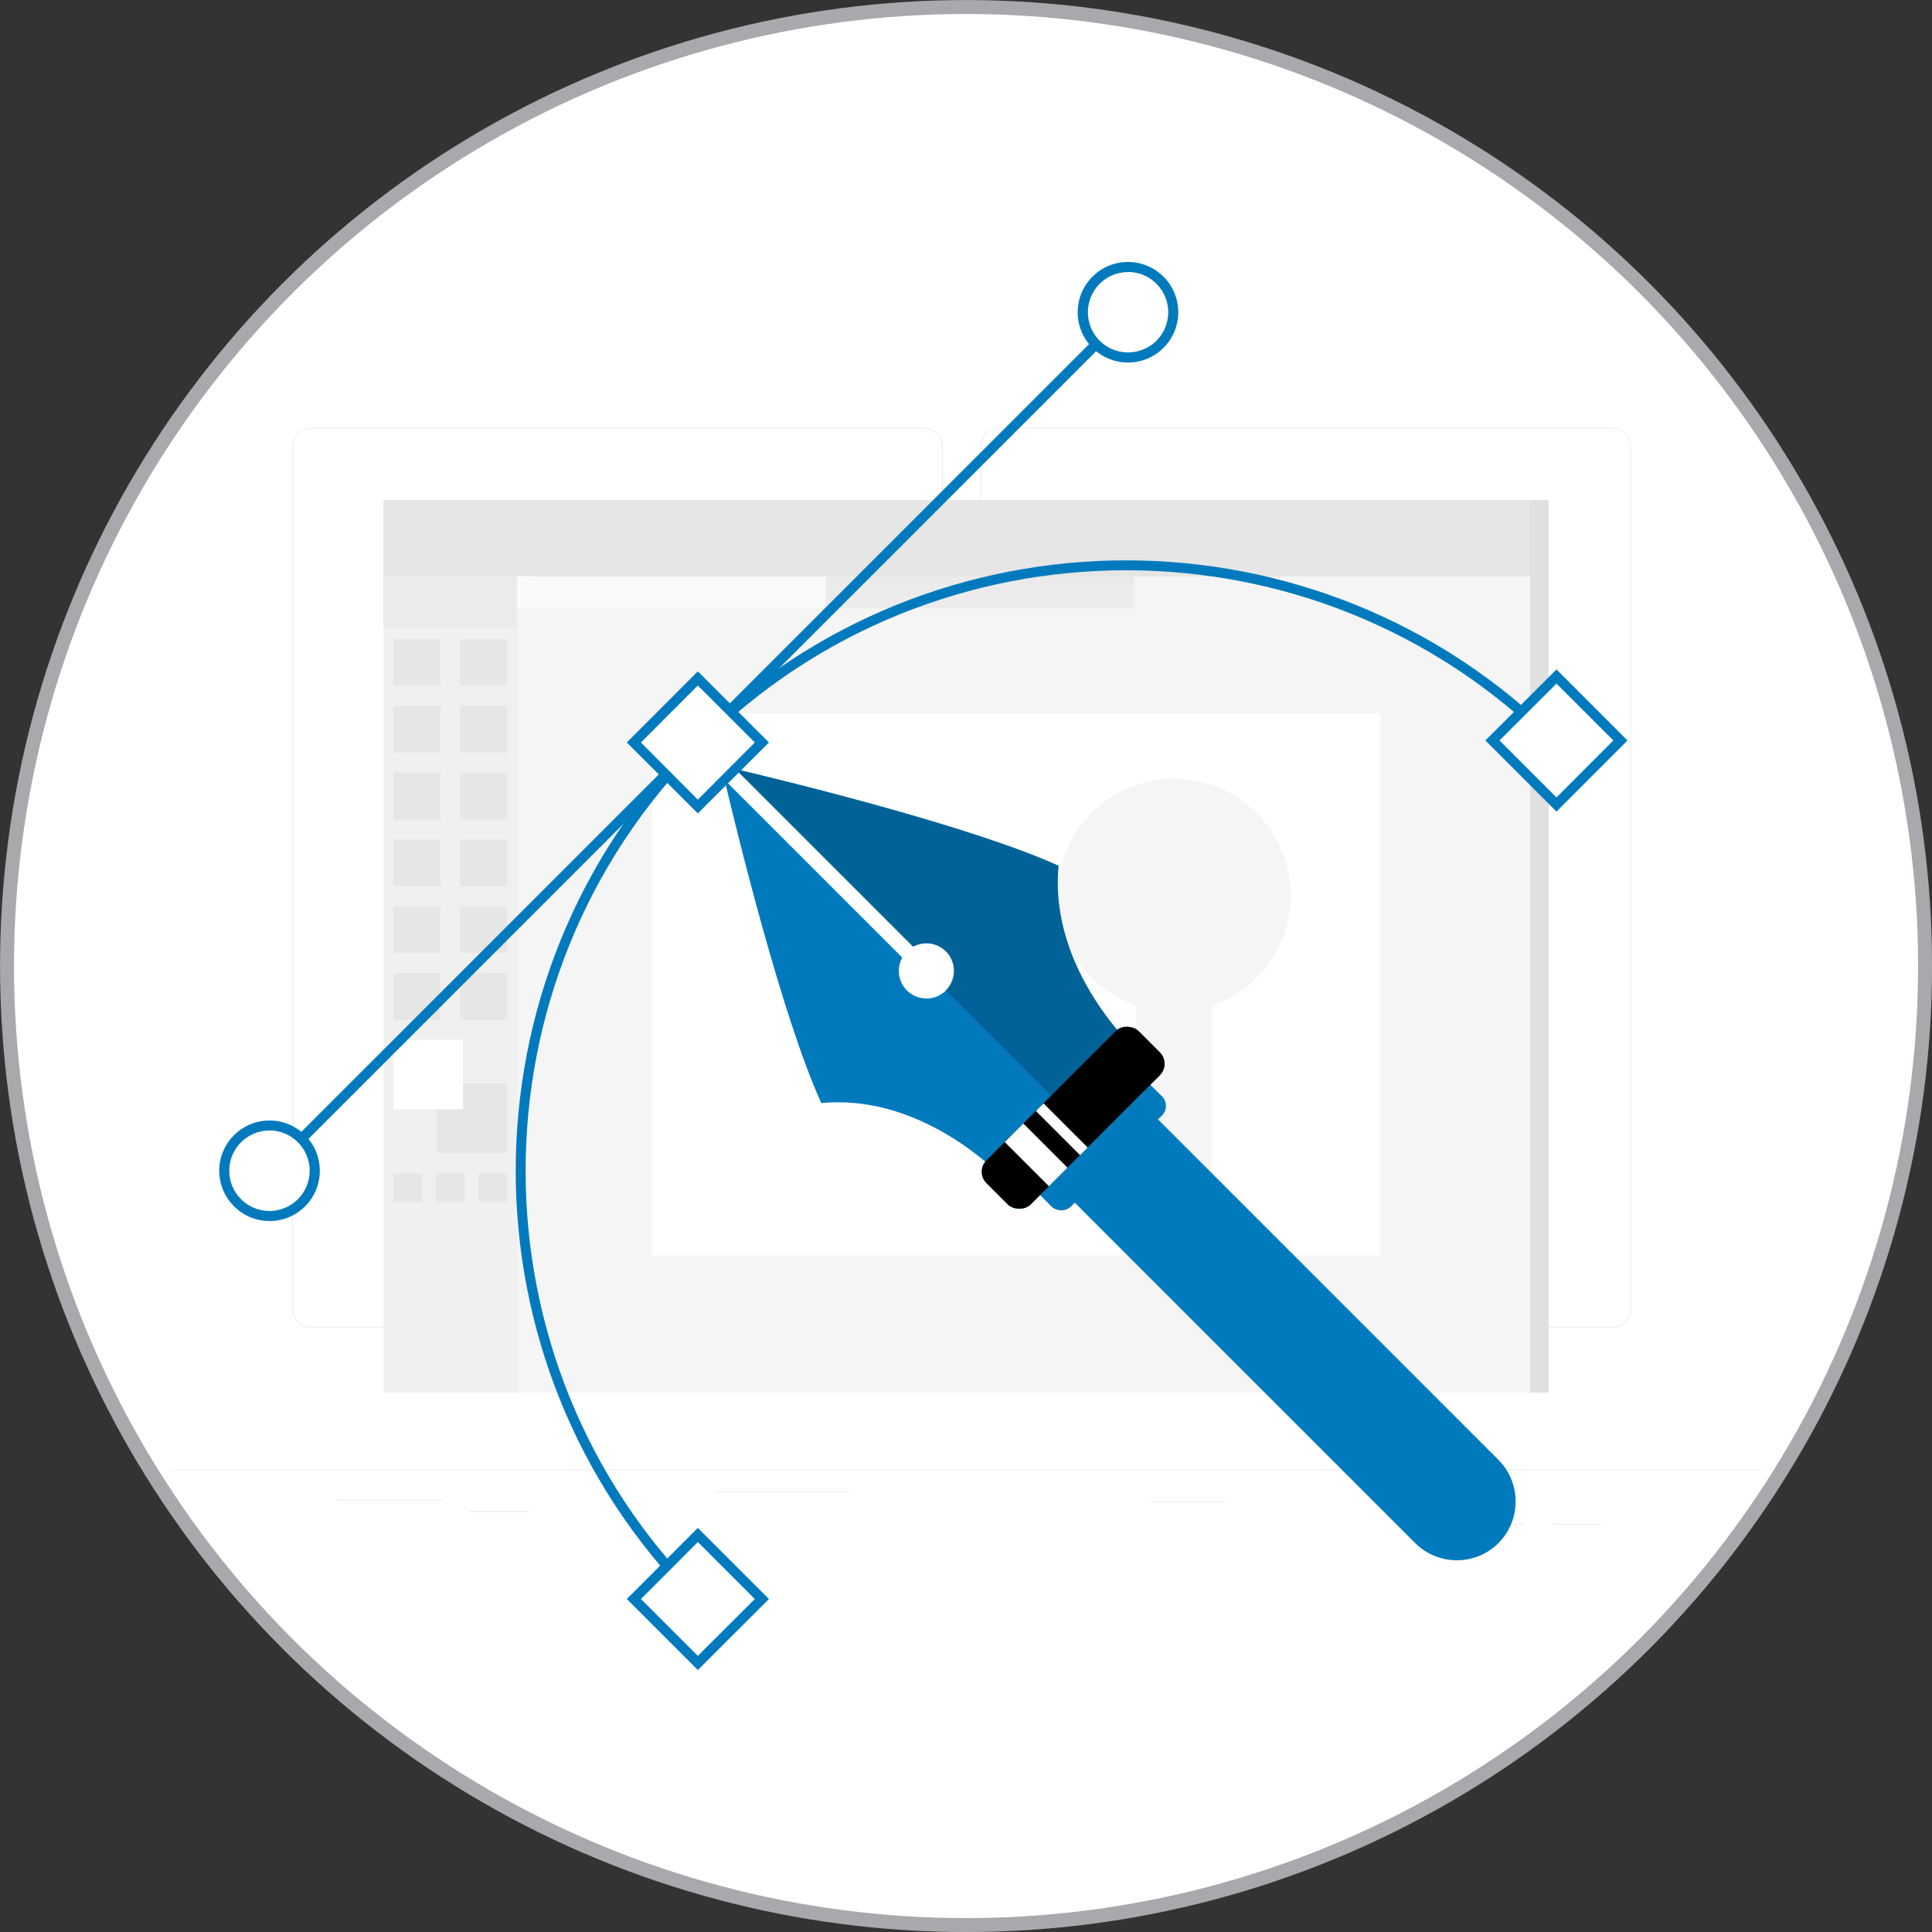
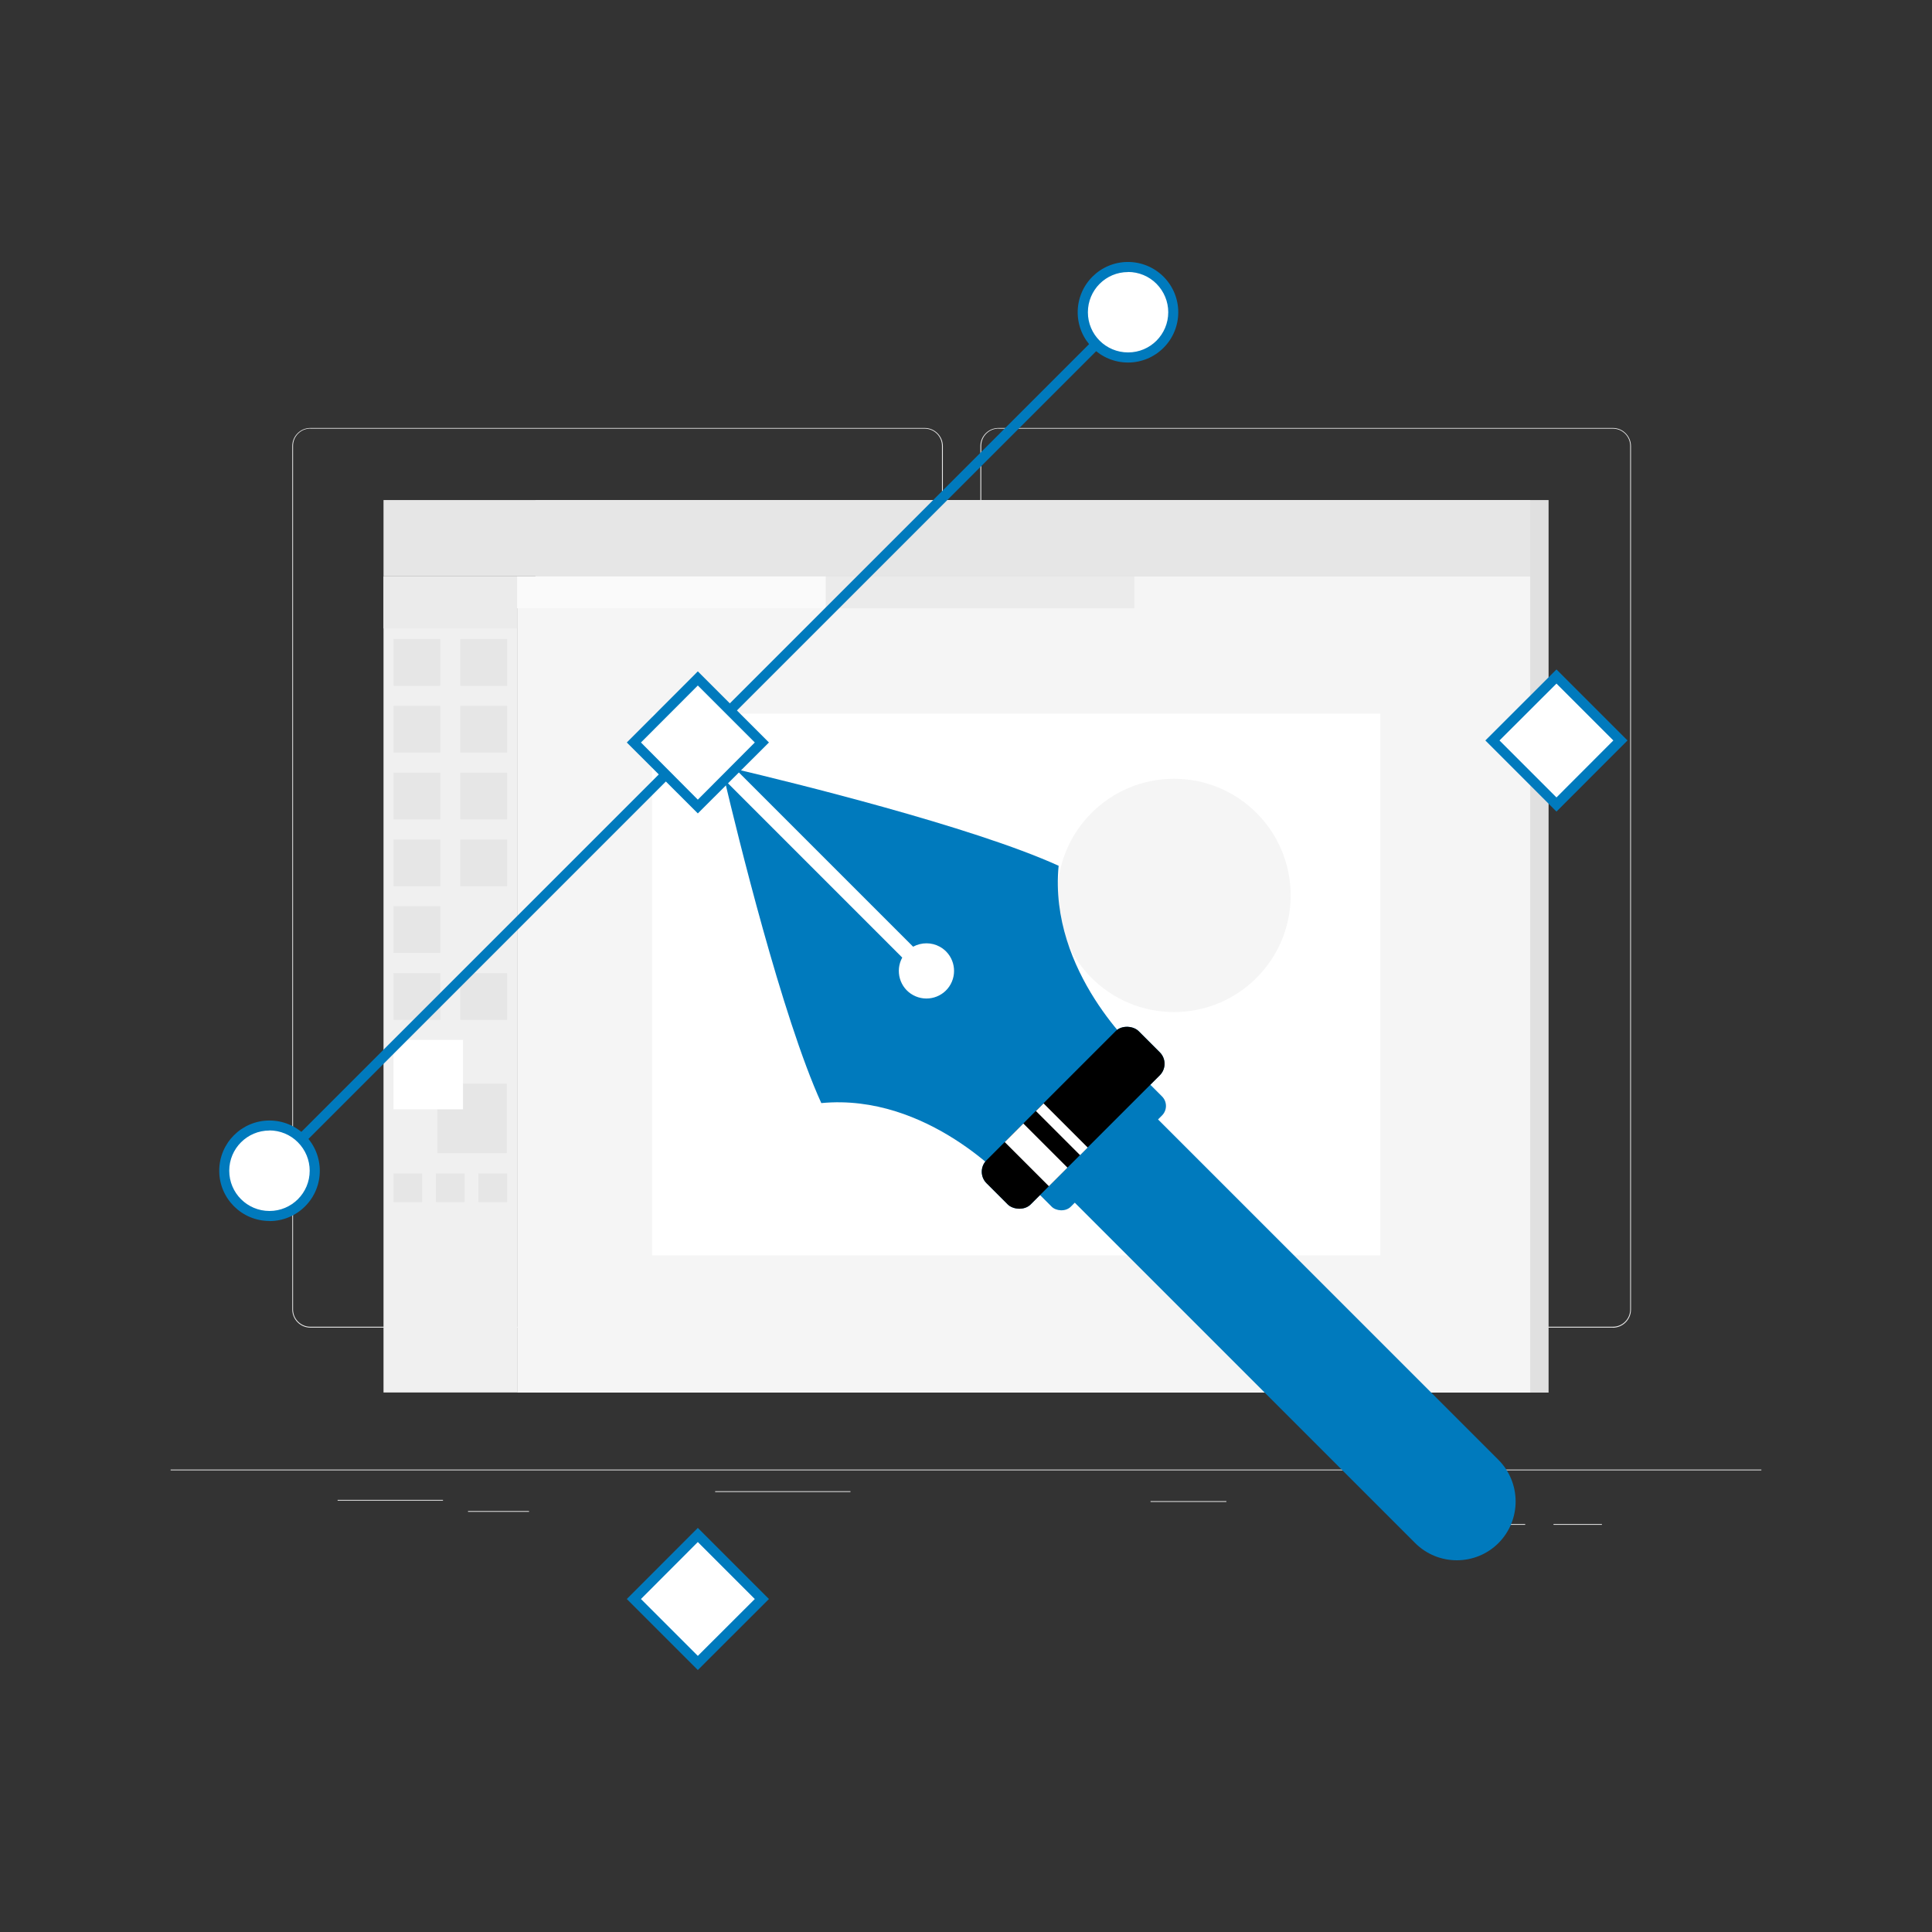
<svg xmlns="http://www.w3.org/2000/svg" id="Layer_2" viewBox="0 0 200.75 200.75">
  <rect x="0" y="0" width="200.75" height="200.75" fill="#333333" stroke="none" />
  <g id="Layer_1-2">
-     <circle cx="100.38" cy="100.38" r="99.65" style="fill:#fff; stroke:#a7a9ac; stroke-miterlimit:10; stroke-width:1.45px;" />
    <g id="freepik--background-complete--inject-18">
      <rect x="17.73" y="152.7" width="165.29" height=".08" style="fill:#ebebeb;" />
      <rect x="35.08" y="155.85" width="10.95" height=".08" style="fill:#ebebeb;" />
      <rect x="74.31" y="154.95" width="14.06" height=".08" style="fill:#ebebeb;" />
      <rect x="48.63" y="157.01" width="6.34" height=".08" style="fill:#ebebeb;" />
      <rect x="161.42" y="158.36" width="5.03" height=".08" style="fill:#ebebeb;" />
      <rect x="147.14" y="158.36" width="11.34" height=".08" style="fill:#ebebeb;" />
      <rect x="119.55" y="155.98" width="7.88" height=".08" style="fill:#ebebeb;" />
      <path d="m96.08,137.95h-63.83c-1.04,0-1.88-.85-1.88-1.89V46.34c0-1.03.85-1.87,1.88-1.87h63.83c1.04,0,1.89.85,1.89,1.89h0v89.71c0,1.04-.85,1.89-1.89,1.89ZM32.25,44.53c-1,0-1.8.81-1.8,1.8v89.73c0,1,.81,1.8,1.8,1.8h63.83c1,0,1.8-.81,1.8-1.8V46.34c0-1-.81-1.8-1.8-1.8h-63.83Z" style="fill:#ebebeb;" />
      <path d="m167.59,137.95h-63.83c-1.04,0-1.89-.85-1.89-1.89V46.34c.01-1.04.85-1.87,1.89-1.87h63.83c1.03,0,1.87.84,1.88,1.87v89.73c0,1.04-.84,1.88-1.88,1.89Zm-63.83-93.42c-1,0-1.8.81-1.8,1.8v89.73c0,1,.81,1.8,1.8,1.8h63.83c1,0,1.8-.81,1.8-1.8V46.34c0-1-.81-1.8-1.8-1.8h-63.83Z" style="fill:#ebebeb;" />
      <rect x="55.64" y="51.96" width="105.27" height="92.74" style="fill:#e0e0e0;" />
      <rect x="53.73" y="59.9" width="105.27" height="84.8" style="fill:#f5f5f5;" />
      <rect x="67.76" y="74.15" width="75.66" height="56.3" style="fill:#fff;" />
      <rect x="39.85" y="59.89" width="13.88" height="84.8" style="fill:#f0f0f0;" />
      <rect x="39.85" y="59.9" width="13.88" height="5.4" style="fill:#ebebeb;" />
      <rect x="39.85" y="51.96" width="119.15" height="7.93" style="fill:#e6e6e6;" />
      <rect x="53.73" y="59.89" width="32.07" height="3.31" style="fill:#fafafa;" />
      <rect x="85.8" y="59.9" width="32.07" height="3.31" style="fill:#ebebeb;" />
      <rect x="40.89" y="66.4" width="4.86" height="4.86" style="fill:#e6e6e6;" />
      <rect x="47.83" y="66.4" width="4.86" height="4.86" style="fill:#e6e6e6;" />
      <rect x="47.83" y="73.34" width="4.86" height="4.86" style="fill:#e6e6e6;" />
      <rect x="40.89" y="73.34" width="4.86" height="4.86" style="fill:#e6e6e6;" />
      <rect x="40.89" y="80.28" width="4.86" height="4.86" style="fill:#e6e6e6;" />
      <rect x="47.83" y="80.28" width="4.86" height="4.86" style="fill:#e6e6e6;" />
      <rect x="47.83" y="87.23" width="4.86" height="4.86" style="fill:#e6e6e6;" />
      <rect x="40.89" y="87.23" width="4.86" height="4.86" style="fill:#e6e6e6;" />
      <rect x="40.89" y="94.16" width="4.86" height="4.86" style="fill:#e6e6e6;" />
-       <rect x="47.83" y="94.16" width="4.86" height="4.86" style="fill:#e6e6e6;" />
      <rect x="47.83" y="101.11" width="4.86" height="4.86" style="fill:#e6e6e6;" />
      <rect x="40.89" y="101.11" width="4.86" height="4.86" style="fill:#e6e6e6;" />
      <rect x="40.89" y="121.93" width="2.98" height="2.98" style="fill:#e6e6e6;" />
      <rect x="49.71" y="121.93" width="2.98" height="2.98" style="fill:#e6e6e6;" />
      <rect x="45.3" y="121.93" width="2.98" height="2.98" style="fill:#e6e6e6;" />
      <rect x="45.44" y="112.6" width="7.22" height="7.22" style="fill:#e6e6e6;" />
      <rect x="40.89" y="108.05" width="7.22" height="7.22" style="fill:#fff;" />
      <circle cx="121.99" cy="93.04" r="12.12" style="fill:#f5f5f5;" />
-       <rect x="118.01" y="101.11" width="7.96" height="20.83" style="fill:#f5f5f5;" />
    </g>
    <g id="freepik--pen-tool--inject-18">
      <path d="m118.3,109.37l-13.54,13.56s-8.35-9.37-19.42-8.31c-4.09-8.98-8.76-28.12-10.05-33.58l18.46,18.46c-.76,1.39-.26,3.14,1.13,3.9s3.14.26,3.9-1.13.26-3.14-1.13-3.9c-.86-.47-1.9-.47-2.77,0l-18.46-18.46c5.46,1.29,24.6,5.96,33.58,10.05-1.07,11.06,8.3,19.41,8.3,19.41Z" style="fill:#007abd;" />
-       <path d="m109.98,89.96c-8.98-4.09-28.12-8.77-33.58-10.05l18.46,18.46c1.38-.76,3.11-.25,3.87,1.13.61,1.11.41,2.49-.49,3.38l13.27,13.27,6.78-6.78s-9.37-8.35-8.32-19.41Z" style="isolation:isolate; opacity:.2;" />
      <path d="m155.7,160.34h0c-2.39,2.38-6.26,2.38-8.65,0l-39.74-39.74,8.65-8.65,39.74,39.74c2.38,2.39,2.38,6.26,0,8.65Z" style="fill:#007abd;" />
      <rect x="105.7" y="115.35" width="16.21" height="6.2" rx="1.4" ry="1.4" transform="translate(-50.42 115.17) rotate(-45)" style="fill:#007abd;" />
      <rect x="100.34" y="112.9" width="22.35" height="6.49" rx="1.69" ry="1.69" transform="translate(-49.47 112.87) rotate(-45)" style="fill:#007abd;" />
      <rect x="100.34" y="112.9" width="22.35" height="6.49" rx="1.69" ry="1.69" transform="translate(-49.47 112.87) rotate(-45)" style="isolation:isolate;" />
      <rect x="106.3" y="116.75" width="2.73" height="6.49" transform="translate(-53.32 111.28) rotate(-45)" style="fill:#fff;" />
      <rect x="109.77" y="114.1" width="1.12" height="6.49" transform="translate(-50.66 112.38) rotate(-45)" style="fill:#fff;" />
-       <path d="m72.14,166.52c-24.74-24.74-24.74-65,0-89.74,24.74-24.74,65-24.74,89.74,0l-.73.73c-24.34-24.34-63.94-24.34-88.28,0-24.34,24.34-24.34,63.94,0,88.28l-.73.73Z" style="fill:#007abd;" />
      <rect x="9.57" y="76.63" width="125.88" height="1.04" transform="translate(-33.31 73.86) rotate(-45)" style="fill:#007abd;" />
      <rect x="67.8" y="72.44" width="9.4" height="9.4" transform="translate(-33.31 73.86) rotate(-45)" style="fill:#fff;" />
      <path d="m72.51,84.52l-7.38-7.37,7.38-7.39,7.39,7.39-7.39,7.37Zm-5.91-7.37l5.91,5.94,5.92-5.94-5.92-5.92-5.91,5.92Z" style="fill:#007abd;" />
      <rect x="67.8" y="161.45" width="9.4" height="9.4" transform="translate(-96.25 99.93) rotate(-45)" style="fill:#fff;" />
      <path d="m72.51,173.53l-7.38-7.38,7.38-7.39,7.39,7.39-7.39,7.38Zm-5.91-7.38l5.91,5.91,5.92-5.91-5.92-5.92-5.91,5.92Z" style="fill:#007abd;" />
      <rect x="157.01" y="72.24" width="9.4" height="9.4" transform="translate(-7.04 136.88) rotate(-45)" style="fill:#fff;" />
      <path d="m161.73,84.33l-7.39-7.39,7.39-7.38,7.38,7.38-7.38,7.39Zm-5.92-7.39l5.92,5.92,5.91-5.92-5.91-5.91-5.92,5.91Z" style="fill:#007abd;" />
      <circle cx="117.21" cy="32.44" r="4.7" style="fill:#fff;" />
      <path d="m117.21,37.67c-2.88,0-5.23-2.33-5.23-5.22,0-2.88,2.33-5.23,5.22-5.23,1.39,0,2.72.55,3.7,1.53h0c2.04,2.04,2.04,5.35,0,7.39-.98.98-2.3,1.53-3.69,1.53Zm0-9.4c-2.31,0-4.17,1.87-4.17,4.18,0,2.31,1.87,4.17,4.18,4.17s4.17-1.87,4.17-4.18c0-1.1-.44-2.16-1.22-2.95h0c-.78-.79-1.85-1.23-2.96-1.23Z" style="fill:#007abd;" />
      <circle cx="28" cy="121.65" r="4.7" style="fill:#fff;" />
      <path d="m28,126.87c-2.88,0-5.22-2.34-5.22-5.22,0-2.88,2.34-5.22,5.22-5.22,1.39,0,2.72.55,3.7,1.53h0c2.04,2.04,2.04,5.35,0,7.39-.98.98-2.31,1.53-3.69,1.53Zm0-9.4c-2.31,0-4.18,1.87-4.18,4.18,0,2.31,1.87,4.18,4.18,4.18,2.31,0,4.18-1.87,4.18-4.18,0-1.11-.44-2.17-1.23-2.96-.78-.79-1.85-1.23-2.96-1.23Z" style="fill:#007abd;" />
    </g>
  </g>
</svg>